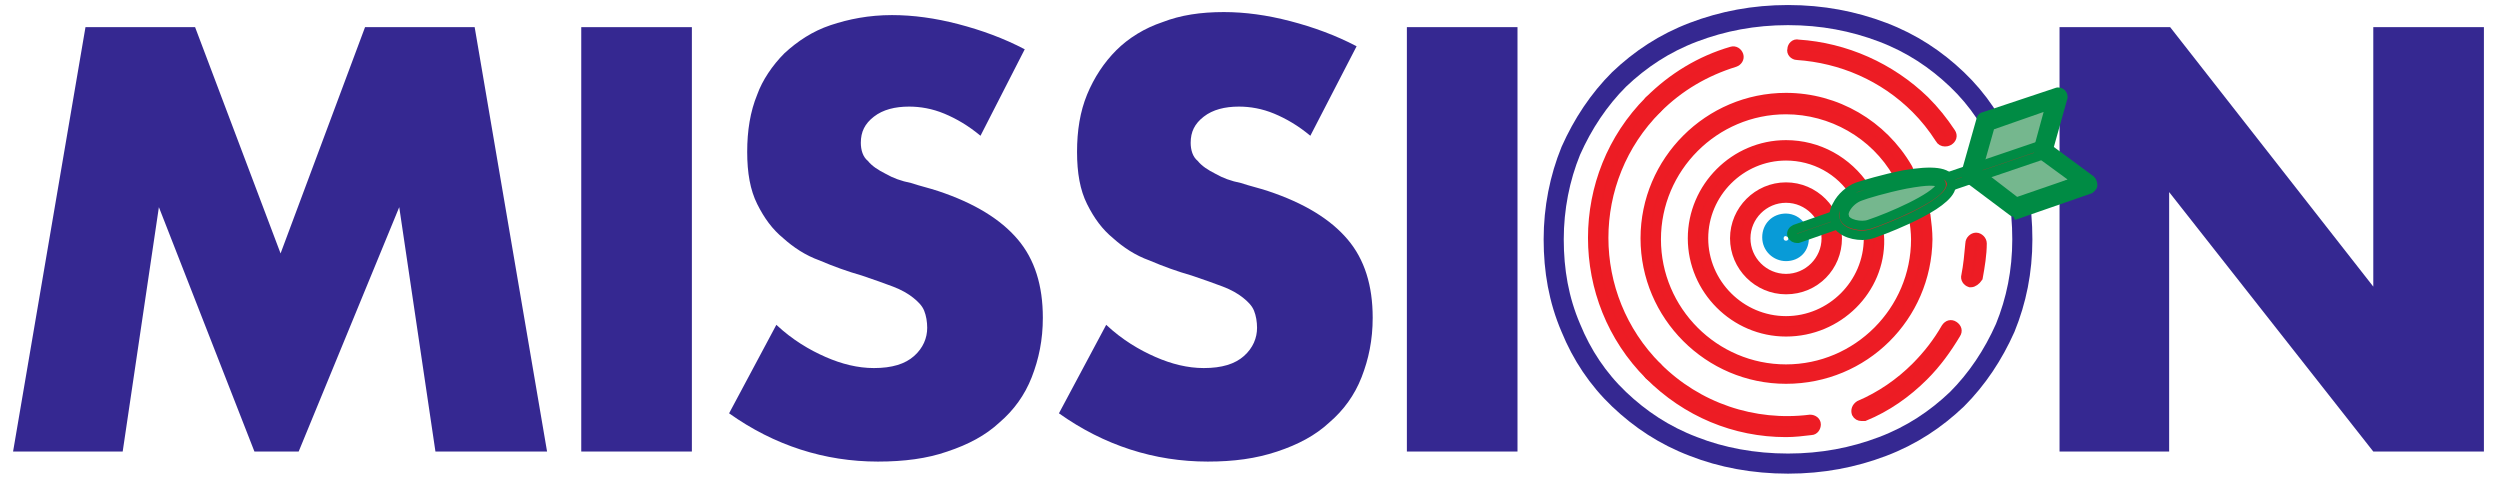
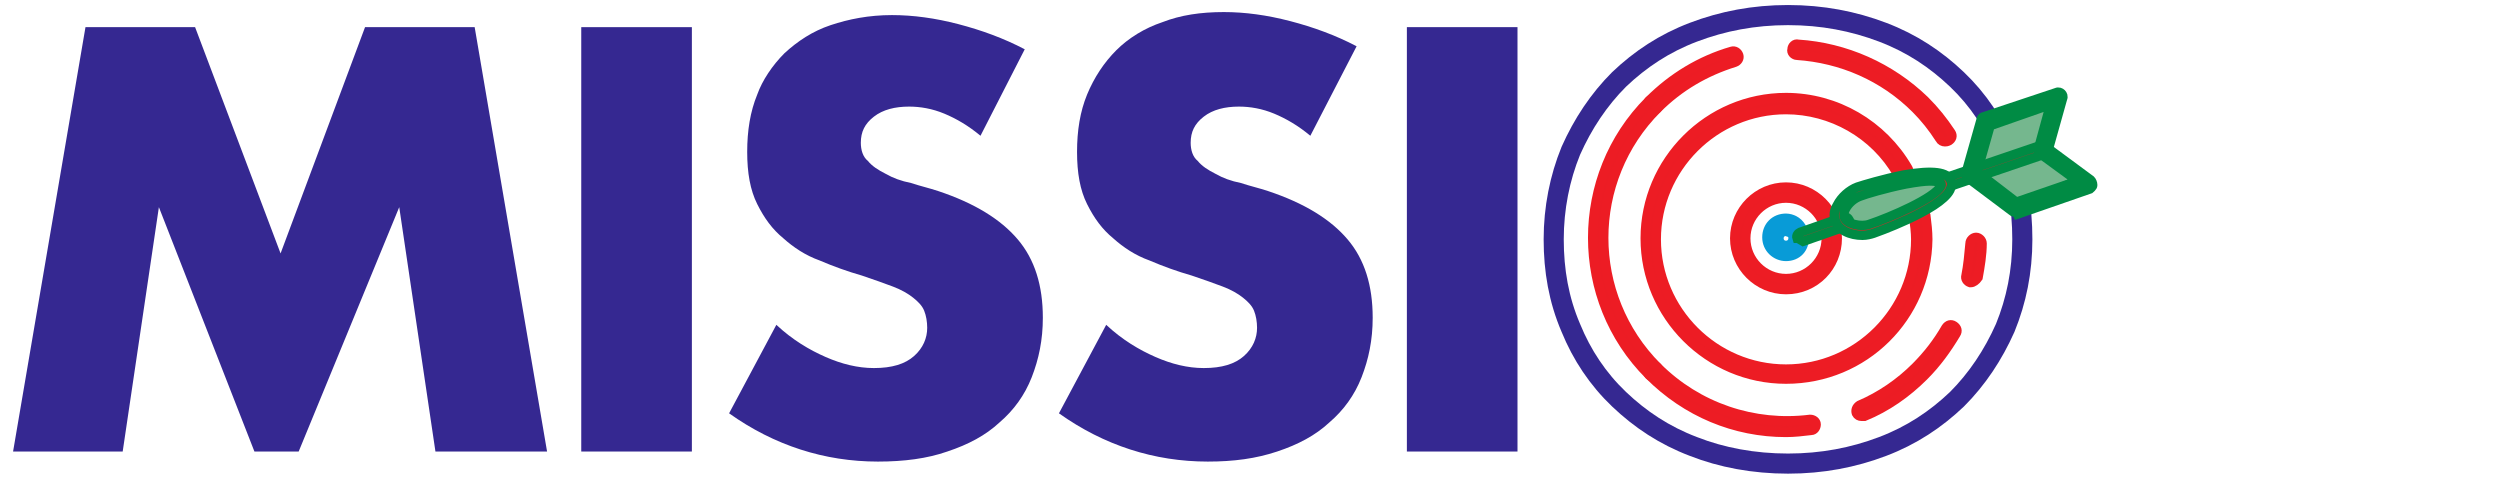
<svg xmlns="http://www.w3.org/2000/svg" version="1.1" id="Layer_1" x="0px" y="0px" viewBox="0 0 248.6 47.8" style="enable-background:new 0 0 248.6 47.8;" xml:space="preserve">
  <style type="text/css">
	.st0{fill:#352891;}
	.st1{fill:none;stroke:#352891;stroke-width:2;stroke-miterlimit:10;}
	.st2{fill:#EC1C24;stroke:#ED1C24;stroke-width:0.931;stroke-miterlimit:10;}
	.st3{fill:#089BD7;stroke:#089BD7;stroke-width:0.931;stroke-miterlimit:10;}
	.st4{fill:#75B78E;stroke:#008B44;stroke-width:0.931;stroke-miterlimit:10;}
	.st5{fill:#75B78E;}
	.st6{fill:#EC1C24;stroke:#008B44;stroke-width:0.931;stroke-miterlimit:10;}
	.st7{fill:#008B44;stroke:#008B44;stroke-width:0.931;stroke-miterlimit:10;}
</style>
  <g id="Layer_2_1_">
    <path class="st0" d="M1.3,44.9L8.5,2.7h10.9l8.5,22.5l8.4-22.5h10.9l7.2,42.2H43.3l-3.6-24.3l-10,24.3h-4.4l-9.5-24.3l-3.6,24.3   H1.3z" />
    <path class="st0" d="M68.8,2.7v42.2h-11V2.7H68.8z" />
    <path class="st0" d="M97.5,13.5c-1.2-1-2.4-1.7-3.6-2.2s-2.4-0.7-3.5-0.7c-1.4,0-2.6,0.3-3.5,1s-1.3,1.5-1.3,2.6   c0,0.7,0.2,1.4,0.7,1.8c0.4,0.5,1,0.9,1.8,1.3c0.7,0.4,1.5,0.7,2.5,0.9c0.9,0.3,1.8,0.5,2.7,0.8c3.6,1.2,6.2,2.8,7.9,4.8   c1.7,2,2.5,4.6,2.5,7.8c0,2.2-0.4,4.1-1.1,5.9c-0.7,1.8-1.8,3.3-3.2,4.5c-1.4,1.3-3.1,2.2-5.2,2.9c-2,0.7-4.3,1-6.9,1   c-5.3,0-10.3-1.6-14.8-4.8l4.7-8.8c1.6,1.5,3.3,2.5,4.9,3.2s3.2,1.1,4.8,1.1c1.8,0,3.1-0.4,4-1.2s1.3-1.8,1.3-2.8   c0-0.6-0.1-1.2-0.3-1.7c-0.2-0.5-0.6-0.9-1.1-1.3s-1.2-0.8-2-1.1c-0.8-0.3-1.9-0.7-3.1-1.1c-1.4-0.4-2.8-0.9-4.2-1.5   c-1.4-0.5-2.6-1.3-3.6-2.2c-1.1-0.9-1.9-2-2.6-3.4s-1-3.1-1-5.2s0.3-4,1-5.7C75.8,8,76.8,6.5,78,5.3c1.3-1.2,2.8-2.2,4.6-2.8   s3.8-1,6.1-1c2.1,0,4.3,0.3,6.6,0.9c2.3,0.6,4.5,1.4,6.6,2.5L97.5,13.5z" />
    <path class="st0" d="M130.3,13.5c-1.2-1-2.4-1.7-3.6-2.2s-2.4-0.7-3.5-0.7c-1.4,0-2.6,0.3-3.5,1s-1.3,1.5-1.3,2.6   c0,0.7,0.2,1.4,0.7,1.8c0.4,0.5,1,0.9,1.8,1.3c0.7,0.4,1.5,0.7,2.5,0.9c0.9,0.3,1.8,0.5,2.7,0.8c3.6,1.2,6.2,2.8,7.9,4.8   s2.5,4.6,2.5,7.8c0,2.2-0.4,4.1-1.1,5.9c-0.7,1.8-1.8,3.3-3.2,4.5c-1.4,1.3-3.1,2.2-5.2,2.9s-4.3,1-6.9,1c-5.3,0-10.3-1.6-14.8-4.8   l4.7-8.8c1.6,1.5,3.3,2.5,4.9,3.2s3.2,1.1,4.8,1.1c1.8,0,3.1-0.4,4-1.2s1.3-1.8,1.3-2.8c0-0.6-0.1-1.2-0.3-1.7   c-0.2-0.5-0.6-0.9-1.1-1.3s-1.2-0.8-2-1.1s-1.9-0.7-3.1-1.1c-1.4-0.4-2.8-0.9-4.2-1.5c-1.4-0.5-2.6-1.3-3.6-2.2   c-1.1-0.9-1.9-2-2.6-3.4s-1-3.1-1-5.2s0.3-4,1-5.7s1.7-3.2,2.9-4.4c1.2-1.2,2.8-2.2,4.6-2.8c1.8-0.7,3.8-1,6.1-1   c2.1,0,4.3,0.3,6.6,0.9c2.3,0.6,4.5,1.4,6.6,2.5L130.3,13.5z" />
    <path class="st0" d="M150.9,2.7v42.2h-11V2.7H150.9z" />
    <path class="st1" d="M154.5,23.8c0-3.1,0.6-6.1,1.7-8.8c1.2-2.7,2.8-5.1,4.8-7.1c2.1-2,4.5-3.6,7.4-4.7s6-1.7,9.4-1.7   s6.5,0.6,9.4,1.7s5.3,2.7,7.4,4.7c2.1,2,3.7,4.4,4.8,7.1c1.2,2.7,1.7,5.6,1.7,8.8s-0.6,6.1-1.7,8.8c-1.2,2.7-2.8,5.1-4.8,7.1   c-2.1,2-4.5,3.6-7.4,4.7s-6,1.7-9.4,1.7s-6.6-0.6-9.4-1.7c-2.9-1.1-5.3-2.7-7.4-4.7c-2.1-2-3.7-4.4-4.8-7.1   C155,29.8,154.5,26.9,154.5,23.8z" />
-     <path class="st0" d="M204.8,44.9V2.7h11L236,28.5V2.7h11v42.2h-11l-20.3-25.8v25.8H204.8z" />
  </g>
  <g id="Layer_1_1_">
    <g>
      <g>
-         <path class="st2" d="M177.6,33c-5.1,0-9.3-4.2-9.3-9.3s4.2-9.3,9.3-9.3c3.2,0,6.1,1.6,7.9,4.3l-1,0.6c-1.5-2.4-4.1-3.8-6.9-3.8     c-4.5,0-8.2,3.7-8.2,8.2s3.7,8.2,8.2,8.2s8.2-3.7,8.2-8.2c0-0.3,0-0.7-0.1-1l1.1-0.1c0,0.4,0.1,0.8,0.1,1.2     C187,28.8,182.8,33,177.6,33z" />
-       </g>
+         </g>
      <g>
        <path class="st2" d="M177.6,28.8c-2.8,0-5.1-2.3-5.1-5.1s2.3-5.1,5.1-5.1s5.1,2.3,5.1,5.1S180.5,28.8,177.6,28.8z M177.6,19.7     c-2.2,0-4,1.8-4,4s1.8,4,4,4s4-1.8,4-4S179.8,19.7,177.6,19.7z" />
      </g>
      <g>
        <path class="st3" d="M177.6,25.5c-1,0-1.9-0.8-1.9-1.9s0.8-1.9,1.9-1.9c0.3,0,0.6,0.1,0.8,0.2c0.6,0.3,1,1,1,1.6     C179.5,24.7,178.7,25.5,177.6,25.5z M177.6,23c-0.4,0-0.7,0.3-0.7,0.7s0.3,0.7,0.7,0.7s0.7-0.3,0.7-0.7c0-0.3-0.1-0.5-0.4-0.6     C177.9,23,177.7,23,177.6,23z" />
      </g>
      <g>
        <path class="st2" d="M177.6,37.7c-7.7,0-14-6.3-14-14s6.3-14,14-14c5,0,9.6,2.7,12.1,7c0.2,0.3,0.1,0.6-0.2,0.8     c-0.3,0.2-0.6,0.1-0.8-0.2c-2.3-4-6.6-6.4-11.1-6.4c-7.1,0-12.9,5.8-12.9,12.9s5.8,12.9,12.9,12.9s12.9-5.8,12.9-12.9     c0-0.7-0.1-1.5-0.2-2.2c-0.1-0.3,0.2-0.6,0.5-0.7s0.6,0.2,0.7,0.5c0.1,0.8,0.2,1.6,0.2,2.4C191.6,31.5,185.4,37.7,177.6,37.7z" />
      </g>
      <g>
        <g>
          <path class="st2" d="M164.4,11c-0.1,0-0.3-0.1-0.4-0.2c-0.2-0.2-0.2-0.6,0-0.8c2.3-2.3,5.1-4,8.2-4.9c0.3-0.1,0.6,0.1,0.7,0.4      c0.1,0.3-0.1,0.6-0.4,0.7c-2.9,0.9-5.5,2.4-7.7,4.6C164.7,10.9,164.5,11,164.4,11z" />
        </g>
        <g>
          <path class="st2" d="M177.6,43c-5.1,0-9.9-2-13.6-5.7c-0.2-0.2-0.2-0.6,0-0.8s0.6-0.2,0.8,0c4,4,9.6,5.9,15.2,5.2      c0.3,0,0.6,0.2,0.6,0.5s-0.2,0.6-0.5,0.6C179.3,42.9,178.4,43,177.6,43z" />
        </g>
        <g>
          <path class="st2" d="M185.1,41.4c-0.2,0-0.4-0.1-0.5-0.3c-0.1-0.3,0-0.6,0.3-0.8c2.1-0.9,4-2.2,5.6-3.8c1.2-1.2,2.2-2.5,3-3.9      c0.2-0.3,0.5-0.4,0.8-0.2s0.4,0.5,0.2,0.8c-0.9,1.5-1.9,2.9-3.2,4.2c-1.7,1.7-3.7,3.1-5.9,4C185.3,41.4,185.2,41.4,185.1,41.4z" />
        </g>
        <g>
          <path class="st2" d="M196,28.1h-0.1c-0.3-0.1-0.5-0.4-0.4-0.7c0.2-1,0.3-2.1,0.4-3.2c0-0.3,0.3-0.6,0.6-0.6s0.6,0.3,0.6,0.6      c0,1.1-0.2,2.3-0.4,3.4C196.5,27.9,196.2,28.1,196,28.1z" />
        </g>
        <g>
          <path class="st2" d="M193.4,14.1c-0.2,0-0.4-0.1-0.5-0.3c-0.7-1.1-1.5-2.1-2.4-3c-3.2-3.2-7.4-5-11.8-5.3      c-0.3,0-0.6-0.3-0.5-0.6c0-0.3,0.3-0.6,0.6-0.5c4.7,0.3,9.2,2.3,12.6,5.6c1,1,1.8,2,2.6,3.2c0.2,0.3,0.1,0.6-0.2,0.8      C193.6,14.1,193.5,14.1,193.4,14.1z" />
        </g>
      </g>
      <g>
        <path class="st2" d="M164.4,37.5c-0.1,0-0.3-0.1-0.4-0.2c-7.5-7.5-7.5-19.8,0-27.3c0.2-0.2,0.6-0.2,0.8,0s0.2,0.6,0,0.8     c-7.1,7.1-7.1,18.6,0,25.7c0.2,0.2,0.2,0.6,0,0.8C164.7,37.4,164.5,37.5,164.4,37.5z" />
      </g>
      <g>
        <path class="st4" d="M203.2,10.2l-5.5,1.7l-1.2,3.6l0.2,2l2.6,2.1l1.5,0.8l5.7-2.4c0,0-1.5-1.8-1.9-2c-0.4-0.1-1.3-0.7-1.3-0.7     l1-5.4L203.2,10.2z" />
        <path class="st5" d="M189.9,17.7l-4.9,0.9c-0.3,0.1-0.6,0.3-0.7,0.6l-0.8,1.4c-0.1,0.2-0.2,0.5-0.1,0.7l0.1,0.4     c0.1,0.3,0.3,0.6,0.6,0.8l2.1,1.1c0,0,0-0.6,0.1-0.6l1-0.4c-0.5-1.7,1-0.3,1.2-0.4l2.7-1.5c0,0,1.4-0.2,1.1-0.2s1.2-2.5,1.2-2.5     l-2.1-0.4L189.9,17.7L189.9,17.7z" />
        <g>
          <path class="st6" d="M193.6,18.6c-0.2,0-0.4-0.1-0.5-0.3c-0.1-0.3,0.1-0.5,0.3-0.6l9.7-3.3c0.3-0.1,0.5,0.1,0.6,0.3      c0.1,0.3-0.1,0.5-0.3,0.6l-9.7,3.3C193.7,18.6,193.6,18.6,193.6,18.6z" />
        </g>
        <g>
-           <path class="st6" d="M178.7,23.7c-0.2,0-0.4-0.1-0.5-0.3c-0.1-0.3,0.1-0.5,0.3-0.6l4.3-1.5c0.3-0.1,0.5,0.1,0.6,0.3      c0.1,0.3-0.1,0.5-0.3,0.6l-4.3,1.5C178.8,23.7,178.8,23.7,178.7,23.7z" />
+           <path class="st6" d="M178.7,23.7c-0.1-0.3,0.1-0.5,0.3-0.6l4.3-1.5c0.3-0.1,0.5,0.1,0.6,0.3      c0.1,0.3-0.1,0.5-0.3,0.6l-4.3,1.5C178.8,23.7,178.8,23.7,178.7,23.7z" />
        </g>
        <g>
          <path class="st6" d="M185.2,23.4c-1.2,0-2.4-0.5-2.7-1.5c-0.2-0.5-0.1-1,0.2-1.5c0.4-0.8,1.2-1.5,2-1.8c0.6-0.2,2.6-0.8,4.6-1.2      c2.9-0.5,4.4-0.3,4.7,0.6l0,0c0.1,0.2,0.1,0.5-0.1,0.9c-1,2-7.6,4.3-7.6,4.3C186,23.3,185.6,23.4,185.2,23.4z M191.9,18      c-0.5,0-1.3,0.1-2.4,0.3c-2,0.4-4,1-4.5,1.2c-0.6,0.2-1.2,0.7-1.5,1.3c-0.1,0.2-0.2,0.5-0.1,0.8c0.2,0.7,1.7,1,2.5,0.7      c2.1-0.7,6.5-2.6,7.1-3.8c0-0.1,0.1-0.1,0-0.2l0,0C193.1,18.3,193,18,191.9,18z" />
        </g>
        <g>
          <path class="st7" d="M200.4,21.1c-0.1,0-0.2,0-0.3-0.1l-4.4-3.3c-0.2-0.1-0.2-0.3-0.2-0.5l1.5-5.3c0-0.2,0.2-0.3,0.3-0.3      l7.2-2.4c0.2-0.1,0.4,0,0.5,0.1s0.2,0.3,0.1,0.5l-1.4,5l4.2,3.1c0.1,0.1,0.2,0.3,0.2,0.5s-0.2,0.3-0.3,0.4l-7.2,2.5      C200.5,21.1,200.5,21.1,200.4,21.1z M196.6,17.1l3.9,3l6.1-2.1l-3.7-2.7c-0.2-0.1-0.2-0.3-0.2-0.5l1.2-4.4l-6,2.1L196.6,17.1z" />
        </g>
      </g>
    </g>
  </g>
</svg>